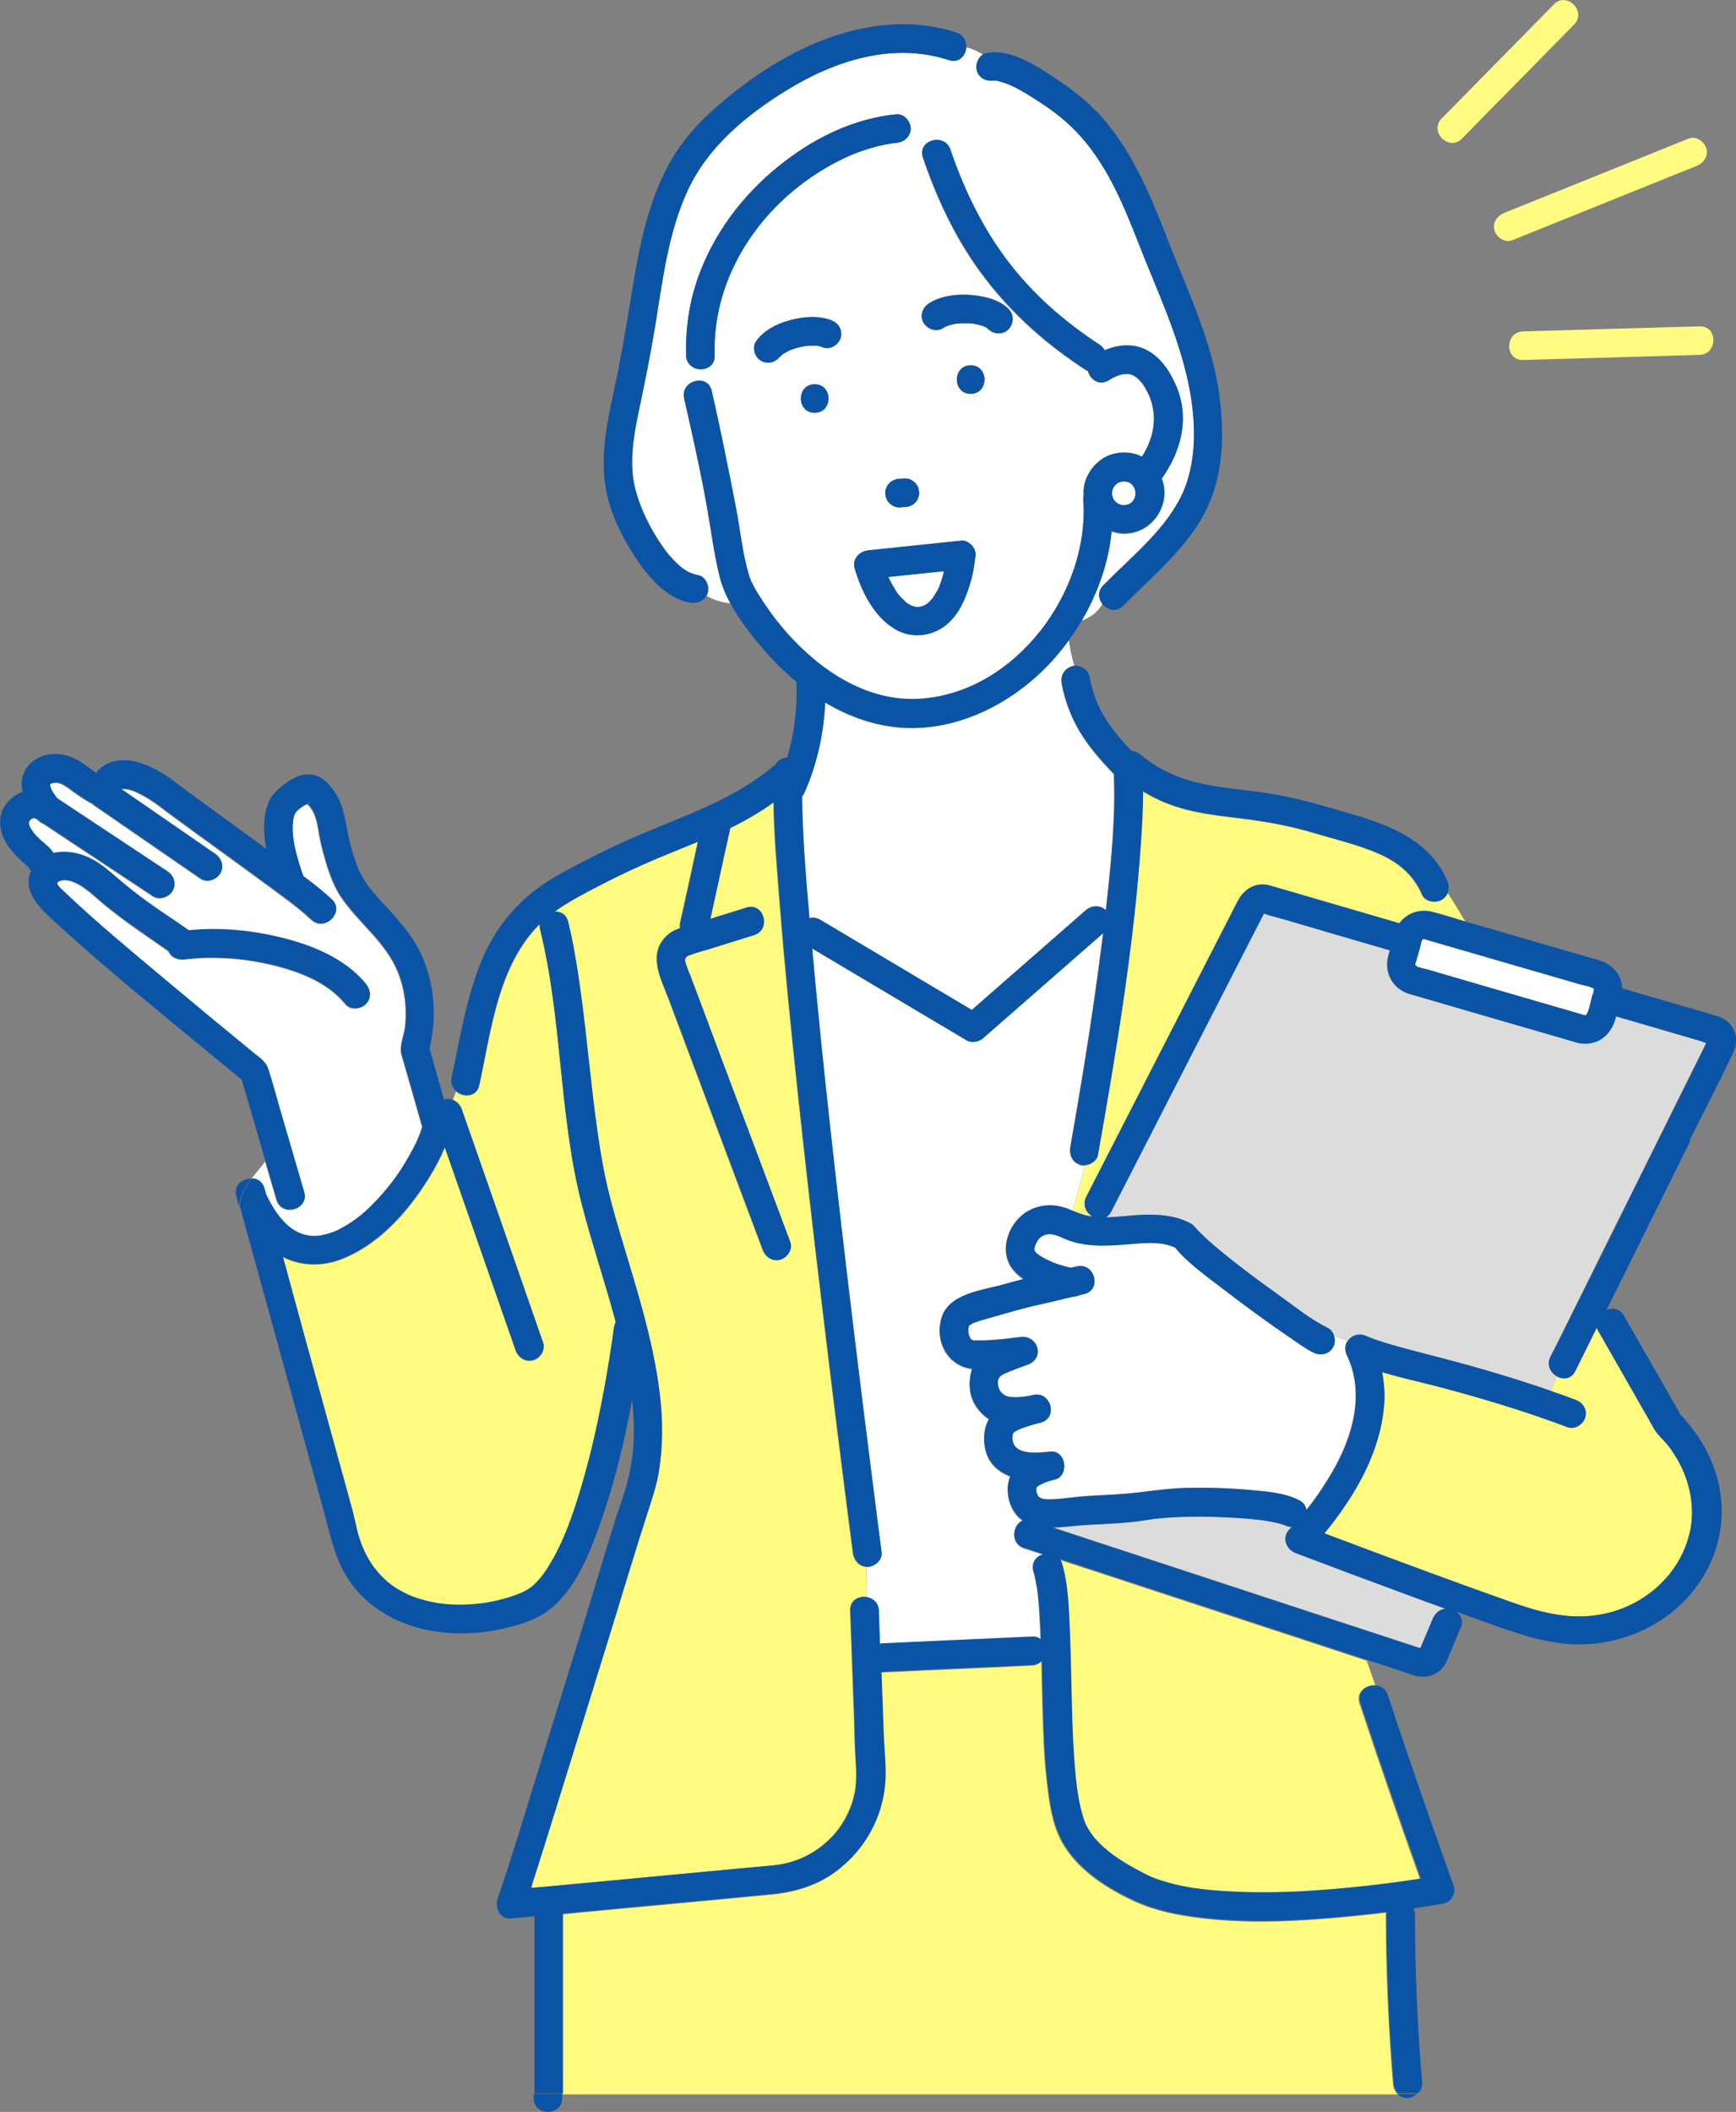
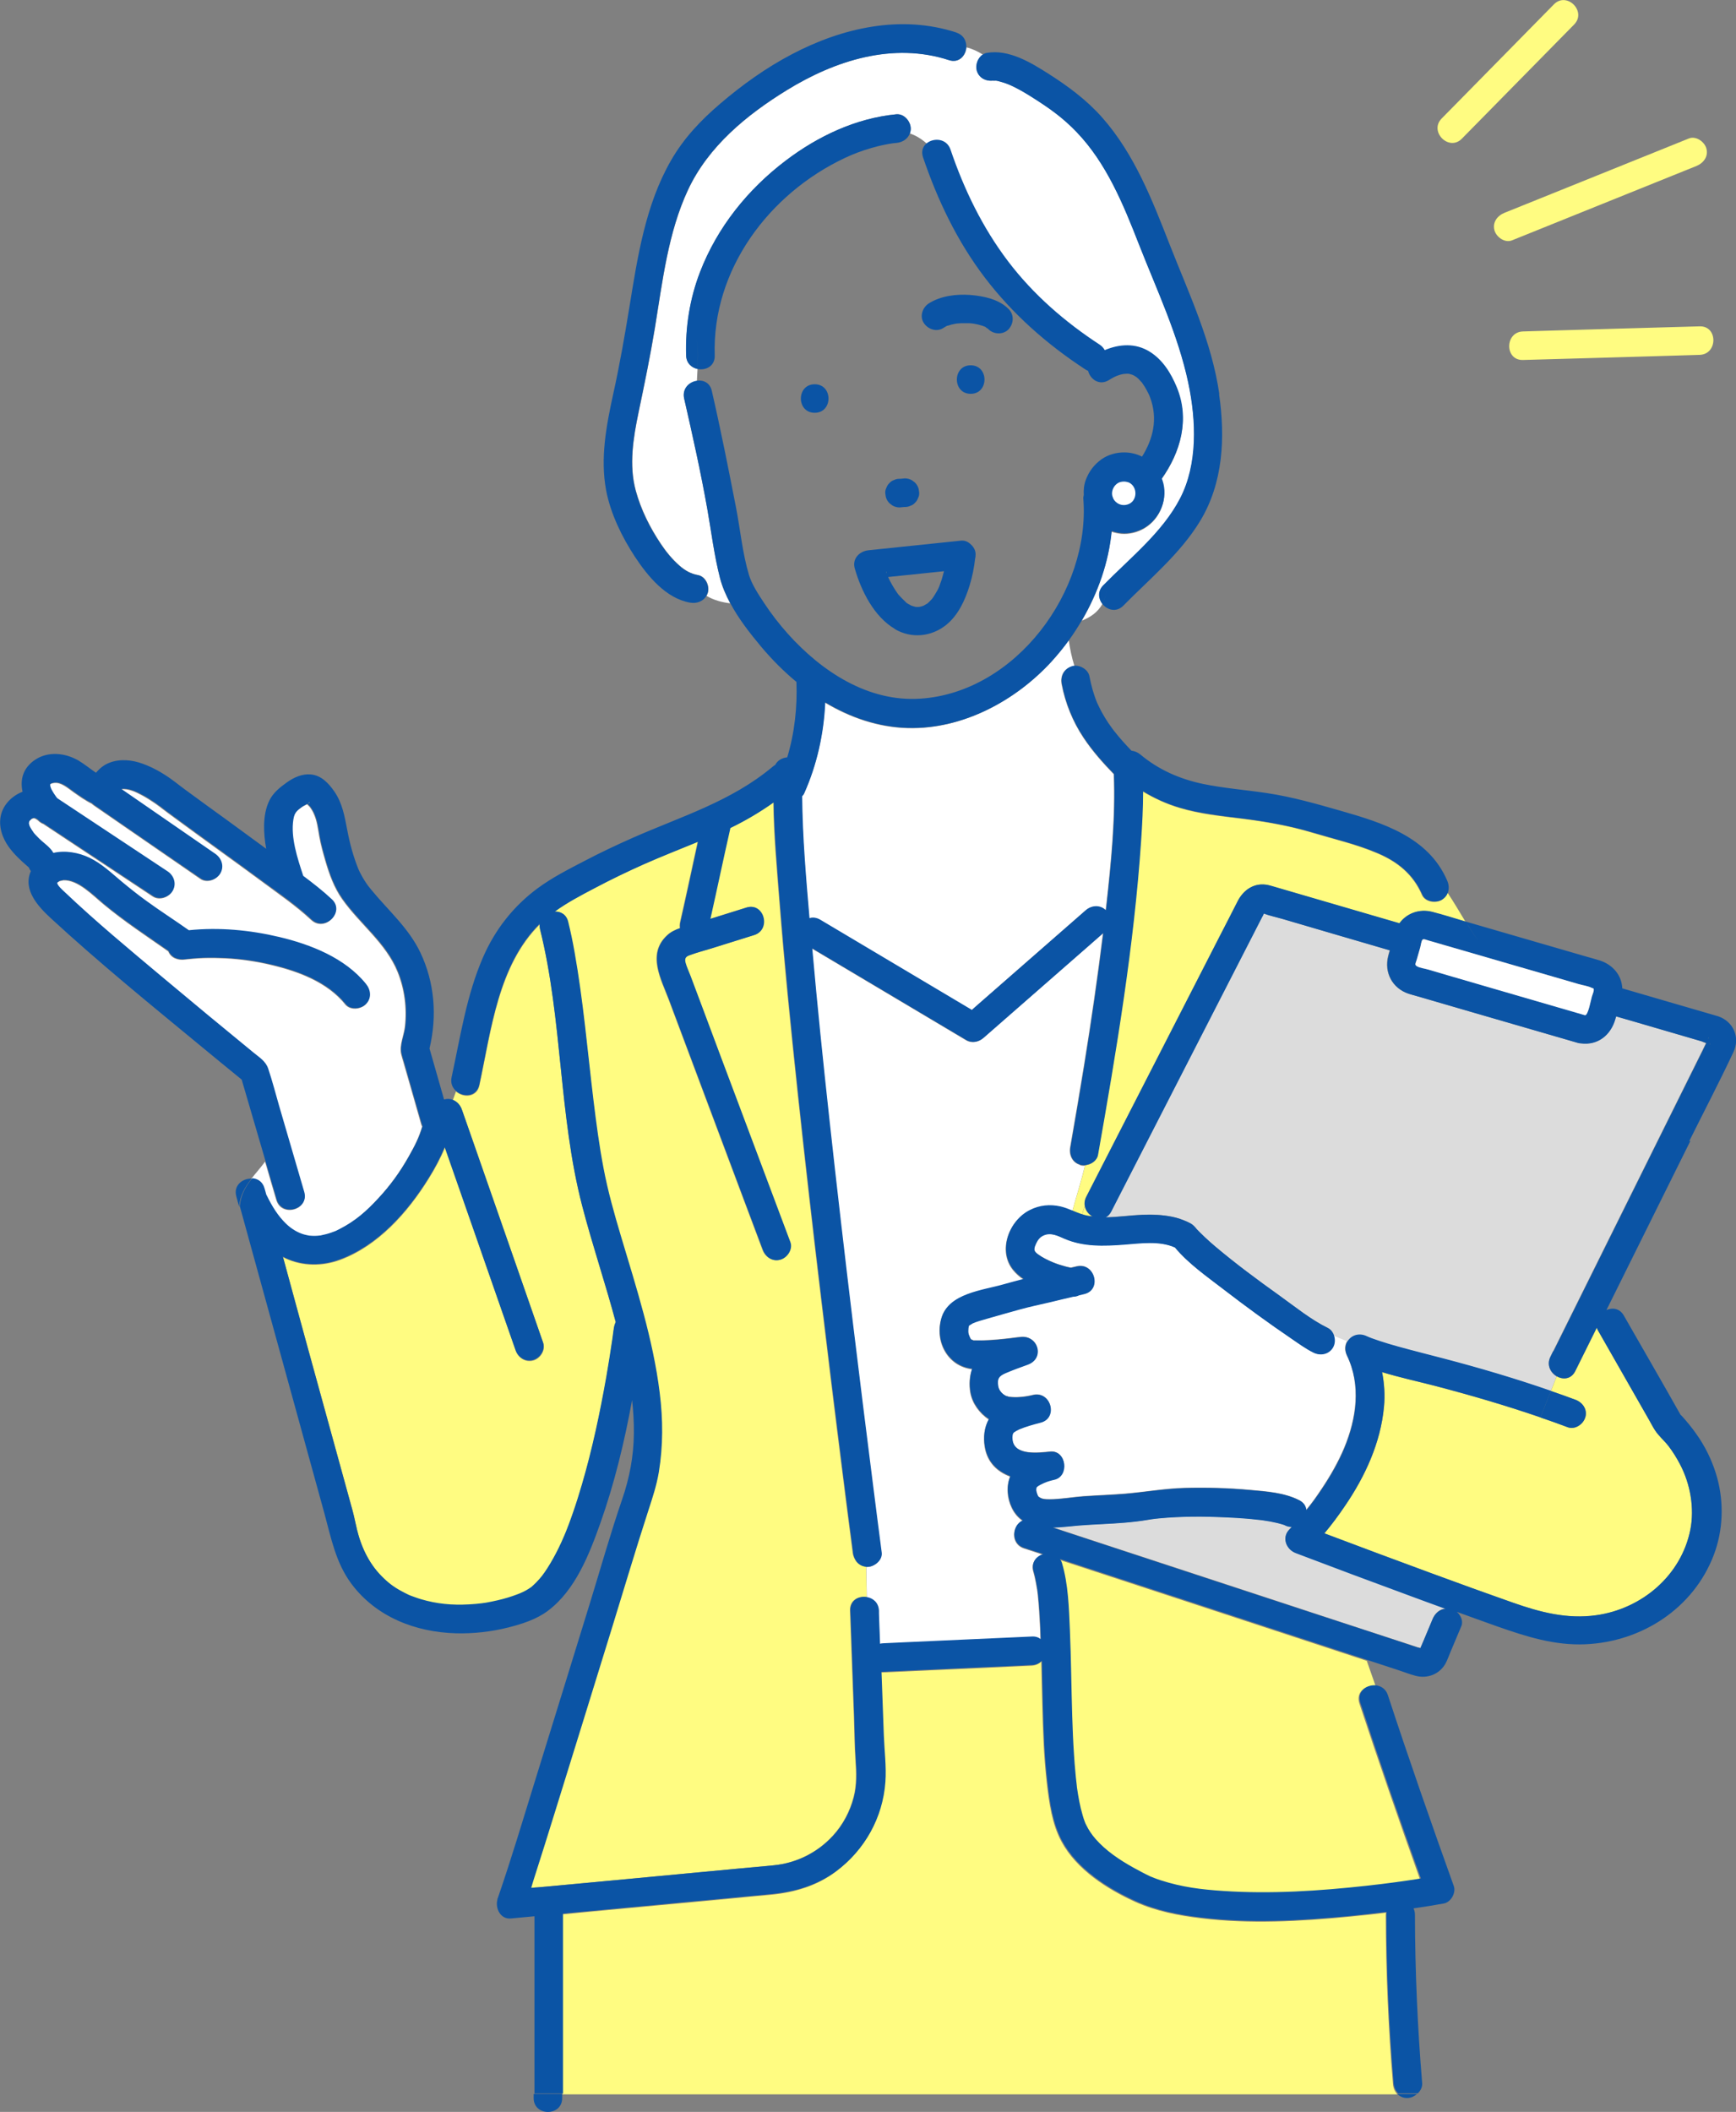
<svg xmlns="http://www.w3.org/2000/svg" id="_レイヤー_2" data-name="レイヤー 2" width="156.47" height="190.32" viewBox="0 0 156.47 190.32">
  <rect x="0" y="0" width="156.47" height="190.32" fill="#808080" stroke="none" />
  <defs>
    <style>
      .cls-1 {
        fill: #0b54a5;
      }

      .cls-1, .cls-2, .cls-3, .cls-4 {
        stroke-width: 0px;
      }

      .cls-2 {
        fill: #dcdcdc;
      }

      .cls-3 {
        fill: #fff;
      }

      .cls-4 {
        fill: #fffc81;
      }
    </style>
  </defs>
  <g id="design">
    <g>
      <g>
        <path class="cls-4" d="M131.76,12.5c2.95-3,5.91-6.01,8.86-9.01.42-.43.84-.85,1.26-1.28,1.16-1.18-.66-3-1.82-1.82-2.95,3-5.91,6.01-8.86,9.01-.42.43-.84.85-1.26,1.28-1.16,1.18.66,3,1.82,1.82Z" />
        <path class="cls-4" d="M135.6,19.18c-.64.26-1.1.86-.9,1.58.17.61.94,1.16,1.58.9,4.85-1.96,9.7-3.91,14.56-5.87.69-.28,1.37-.55,2.06-.83.64-.26,1.1-.86.9-1.58-.17-.61-.94-1.16-1.58-.9-4.85,1.96-9.7,3.91-14.56,5.87-.69.28-1.37.55-2.06.83Z" />
        <path class="cls-4" d="M139.25,29.81c-.66.02-1.32.04-1.98.06-1.65.05-1.66,2.62,0,2.57,4.65-.13,9.29-.26,13.94-.4.66-.02,1.32-.04,1.98-.06,1.65-.05,1.66-2.62,0-2.57-4.65.13-9.29.26-13.94.4Z" />
      </g>
      <g>
        <path class="cls-4" d="M85.33,29.39s-.07.03-.11.04c.03,0,.05-.02.08-.02,0,0,.02,0,.02-.01,0,0,0,0,0,0Z" />
        <path class="cls-4" d="M79.93,51.68c-.03-.15-.07-.19-.06-.15.02.04.04.08.05.13,0,0,0,.02.01.02Z" />
        <path class="cls-4" d="M85.38,29.37s.03,0,.05-.02c-.01,0-.06.01-.1.03.02,0,.03-.01.05-.02Z" />
        <path class="cls-4" d="M81,53.58c-.06-.08-.04-.05,0,0h0Z" />
-         <path class="cls-3" d="M80.69,53.14c.07.12.15.23.23.34.03.04.06.08.09.12.01.02.03.03.04.04.21.24.43.44.65.66,0,0,0,.01.01.02.04.02.08.05.11.07.11.07.23.12.34.19.07.02.13.05.2.06.05.01.1.02.15.04.03,0,.05.01.07.02.11,0,.29-.01.31-.01.05,0,.09-.02.14-.03.07-.02.15-.05.22-.07.1-.06.2-.11.3-.17.01,0,.02,0,.03-.01.03-.02.05-.05.07-.06.1-.1.2-.19.3-.3.01-.02.03-.04.06-.06.02-.03.04-.06.06-.08.08-.12.16-.24.24-.37.13-.23.31-.5.38-.75-.11.39.04-.11.08-.21.04-.12.09-.25.13-.37.08-.24.14-.48.2-.72,0,0,0-.01,0-.02-1.67.17-3.34.35-5.01.52.06.13.12.26.18.38.13.26.28.51.44.76Z" />
        <path class="cls-2" d="M116.81,139.95c-.88-.33-1.31-1.42-.57-2.15.07-.07.13-.14.2-.21-.2,0-.41-.04-.63-.15-.02,0-.02-.01-.03-.02-.05-.01-.1-.04-.15-.05-.17-.05-.34-.1-.51-.14-.43-.1-.87-.18-1.3-.24-.05,0-.24-.03-.25-.03-.1-.01-.19-.02-.29-.03-.3-.03-.6-.06-.9-.09-.59-.05-1.18-.09-1.77-.11-2.05-.09-4.12-.1-6.17.09-.13.01-.26.03-.39.04-.02,0-.15.02-.21.03-.15.02-.29.05-.44.07-.65.11-1.31.19-1.96.24-1.39.12-2.78.15-4.17.26-.74.06-1.56.17-2.36.19,1.07.35,2.15.71,3.22,1.06,7.01,2.3,14.02,4.6,21.03,6.91,2.55.84,5.1,1.68,7.66,2.51.31.1.62.2.93.31.04.01.17.04.28.07.09-.22.19-.43.28-.65.27-.65.55-1.31.82-1.96.22-.52.63-.91,1.18-.94-1.1-.4-2.2-.81-3.3-1.21-3.4-1.26-6.8-2.53-10.19-3.81Z" />
        <path class="cls-4" d="M87.38,119.36c.04-.06.02-.03,0,0h0Z" />
        <path class="cls-4" d="M27.8,72.38s.06.04.05.02c0,.02.13-.3-.05-.02Z" />
        <path class="cls-4" d="M46.86,143.65c-.14.06-.06.03,0,0h0Z" />
        <path class="cls-4" d="M95.44,140.55c.08.11.14.23.19.38.57,1.93.62,4.03.71,6.02.11,2.59.13,5.19.21,7.78.04,1.15.08,2.3.16,3.44.04.55.08,1.1.13,1.65.03.26.05.52.08.79.01.12.03.23.04.35,0,.05,0,.08.01.11,0,.02,0,.05.01.09.12.84.27,1.67.51,2.49.06.2.13.39.19.58,0,.03.04.1.06.15.02.05.04.09.07.14.23.45.51.88.84,1.26.95,1.09,2.15,1.88,3.4,2.58.51.29,1.03.57,1.56.81.02,0,.03.01.04.02,0,0,0,0,.02,0,.09.04.18.07.27.11.19.07.37.14.56.2,1.94.63,3.69.84,5.65.97,4.31.29,8.65,0,12.94-.47.88-.1,1.75-.2,2.62-.32.11-.01.37-.05.43-.06.16-.02.33-.05.49-.07.29-.04.58-.09.87-.13.16-.02.32-.05.48-.08-1.88-5.26-3.71-10.54-5.46-15.84-.34-1.04.62-1.69,1.47-1.55l-.8-2.28c-5.5-1.81-10.99-3.61-16.49-5.42-3.77-1.24-7.53-2.47-11.3-3.71Z" />
        <path class="cls-4" d="M76.85,139.92s0-.07-.01-.1c-.32-2.41-.63-4.83-.93-7.24-.65-5.1-1.27-10.2-1.88-15.3-.75-6.25-1.47-12.51-2.14-18.78-.62-5.81-1.21-11.62-1.66-17.44-.23-2.89-.49-5.83-.53-8.75-1.24.88-2.54,1.64-3.91,2.31,0,0,0,0,0,.01-.62,2.72-1.19,5.45-1.8,8.18,1.09-.34,2.18-.68,3.26-1.02,1.59-.5,2.26,1.99.68,2.48-1.28.4-2.56.8-3.84,1.2-.65.2-1.32.38-1.96.61-.35.13-.48.28-.38.67.1.41.31.82.46,1.22.37.98.73,1.96,1.1,2.93,1.08,2.87,2.16,5.74,3.23,8.62,1.55,4.14,3.11,8.28,4.66,12.42.25.65-.27,1.41-.9,1.58-.71.2-1.34-.25-1.58-.9-.63-1.68-1.26-3.35-1.89-5.03-2.18-5.82-4.37-11.64-6.55-17.47-.7-1.86-2-4.12-.18-5.82.34-.32.75-.51,1.17-.66-.03-.17-.02-.35.02-.53.55-2.41,1.06-4.83,1.59-7.25-1.63.67-3.26,1.3-4.87,2.02-1.5.67-2.98,1.39-4.43,2.15-1.22.64-2.5,1.31-3.61,2.12.52-.02,1.04.25,1.2.91.22.9.41,1.8.57,2.71.8,4.43,1.18,8.92,1.71,13.38.25,2.05.52,4.11.91,6.14.39,2.06.97,4.08,1.56,6.09,1.39,4.66,2.9,9.3,3.5,14.14.29,2.38.31,4.78-.08,7.15-.19,1.18-.56,2.28-.93,3.41-1.15,3.54-2.21,7.12-3.31,10.68-1.68,5.46-3.37,10.92-5.07,16.37-.64,2.06-1.28,4.11-1.94,6.17-.09.27-.17.55-.25.83.42-.03.84-.06,1.25-.1,1.86-.17,3.73-.35,5.59-.52,4-.38,8-.75,12-1.13,1.01-.09,2.02-.19,3.03-.28,2.06-.2,3.96-1.15,5.35-2.67.9-.98,1.54-2.18,1.87-3.47.29-1.13.25-2.21.17-3.36-.09-1.29-.1-2.6-.14-3.9-.12-3.19-.23-6.37-.35-9.56-.03-.95.79-1.35,1.51-1.21l-.05-2.77c-.72-.03-1.14-.61-1.23-1.28Z" />
        <path class="cls-3" d="M23.79,107.14c.02.08.04.16.07.24.03.11.06.22.09.33.01.02.03.04.04.07.47.96.99,1.82,1.74,2.55.49.47,1.06.81,1.63.97.15.04.31.07.46.1.05,0,.24.02.29.02.17,0,.34,0,.5-.01.07,0,.13-.01.19-.02,0,0,.01,0,.02,0,.34-.07.68-.15,1.01-.27.42-.15.33-.11.76-.33,1.4-.72,2.39-1.59,3.48-2.77,1.08-1.17,1.93-2.33,2.74-3.76.56-.99.95-1.75,1.23-2.73-.04-.07-.07-.15-.09-.24-.53-1.86-1.06-3.73-1.6-5.59-.07-.24-.15-.47-.2-.71-.18-.78.25-1.68.34-2.47.18-1.67-.03-3.36-.66-4.92-1.06-2.62-3.41-4.31-5-6.57-.72-1.02-1.15-2.21-1.5-3.4-.21-.74-.43-1.49-.56-2.25-.12-.68-.2-1.39-.49-2.03-.09-.21-.21-.42-.35-.6-.06-.09-.18-.18-.26-.27-.11.07-.31.15-.38.2-.61.41-.8.6-.9,1.22-.26,1.61.37,3.51.89,5.08.89.67,1.77,1.35,2.58,2.11,1.21,1.14-.61,2.95-1.82,1.82-1.36-1.27-2.93-2.34-4.42-3.45-2.63-1.94-5.29-3.83-7.92-5.77-.41-.3-.82-.6-1.22-.91-.03-.02-.04-.03-.06-.05,0,0-.01-.01-.03-.02-.06-.04-.12-.09-.18-.13-.13-.1-.26-.19-.4-.28-.32-.21-.64-.42-.98-.6-.57-.31-1.27-.65-1.91-.56.01,0,0,0-.03.01,2.82,1.95,5.65,3.89,8.46,5.84.57.4.84,1.12.46,1.76-.33.57-1.19.86-1.76.46-3.19-2.21-6.41-4.41-9.6-6.62-.06-.04-.12-.09-.18-.15-.58-.28-1.09-.65-1.62-1.02-.58-.41-1.15-.94-1.8-.85-.23.03-.34.1-.4.17.05-.03.04.16,0,.05.07.2.06.24.13.38.06.13.14.26.22.38.02.03.19.28.21.31.04.04.07.09.11.13,0,0,0,0,0,0,.28.18.55.37.83.55,3.03,2.01,6.07,4.02,9.1,6.03.58.39.83,1.13.46,1.76-.34.58-1.18.85-1.76.46-.45-.3-.89-.59-1.34-.89-1.87-1.24-3.75-2.48-5.62-3.72-.79-.52-1.58-1.05-2.37-1.57-.17-.11-.34-.23-.51-.34-.17-.06-.34-.17-.5-.33,0,0,0,0-.01-.01-.01,0-.03-.02-.04-.03-.05-.03-.11-.07-.16-.1,0,0-.02-.01-.03-.02-.05-.01-.1-.03-.12-.03,0,0,0,0,0,0,0,0-.03,0-.04,0-.03,0-.06.02-.09.03-.02,0-.03.02-.05.02-.02.02-.06.04-.08.05-.07.07-.17.16-.17.17,0,0-.01.02-.02.02,0,0,0,0,0,.01,0,.02-.02.13-.04.15,0,0,0,.01,0,.02.01.05.02.1.03.15.01.03.02.07.03.1.03.05.05.1.08.16.08.15.17.29.27.42,0,0,0,.01.01.02,0,0,0,0,0,0,.05.06.11.13.16.19.11.13.23.25.36.37.43.42.97.75,1.27,1.28,1.06-.25,2.27-.03,3.24.43,1.09.52,1.98,1.37,2.9,2.14.72.6,1.46,1.19,2.22,1.74,1.26.91,2.58,1.75,3.85,2.66,2.72-.27,5.49-.02,8.15.61,2.83.67,5.93,1.88,7.81,4.22.44.54.54,1.28,0,1.82-.45.45-1.38.54-1.82,0-1.6-1.99-4.19-2.97-6.68-3.56-1.37-.33-2.76-.53-4.17-.6-.64-.03-1.28-.04-1.92-.02-.32.01-.65.03-.97.06-.14.01-.28.03-.43.04-.06,0-.11.01-.17.02-.02,0-.05,0-.1.01-.64.09-1.27-.13-1.52-.74-1.97-1.38-3.97-2.69-5.82-4.23-1.02-.84-2.32-2.23-3.65-2.17.02,0-.2.04-.31.07-.03.02-.09.04-.1.05-.07.03-.17.15-.16.1,0,0,0,0,0,0-.07.24.49.71.67.88,2.82,2.68,5.83,5.17,8.81,7.67,2.72,2.28,5.46,4.54,8.2,6.79.53.44,1.1.77,1.33,1.45.37,1.1.65,2.23.98,3.34.76,2.59,1.51,5.18,2.27,7.77.47,1.6-2.02,2.27-2.48.68-.14-.46-.27-.93-.41-1.39-.2-.69-.4-1.37-.6-2.06-.4.54-.84,1.03-1.24,1.54.48.02.94.3,1.11.91Z" />
        <path class="cls-4" d="M97.78,108.73c-.11.24-.18.49-.24.73.15.05.3.09.46.12.16.03.32.05.47.07-.34-.19-.61-.52-.69-.91Z" />
        <path class="cls-3" d="M97.35,104.98c-.71-.2-1.02-.9-.9-1.58.43-2.46.85-4.93,1.25-7.39.64-3.96,1.22-7.93,1.71-11.91-.38.34-.77.67-1.15,1.01-3.21,2.81-6.43,5.62-9.64,8.43-.43.38-1.04.51-1.56.2-.6-.36-1.2-.72-1.8-1.07-4.03-2.4-8.06-4.8-12.09-7.19.46,5.13.98,10.25,1.54,15.36.68,6.21,1.4,12.41,2.15,18.61.59,4.85,1.19,9.71,1.81,14.56.25,1.97.5,3.95.76,5.92.09.69-.66,1.29-1.29,1.29-.02,0-.04,0-.06,0l.05,2.77c.55.1,1.04.51,1.06,1.21,0,.09,0,.17,0,.26l.1,2.73c.08-.02.17-.03.27-.04.57-.03,1.14-.05,1.7-.08,3.91-.18,7.81-.35,11.72-.53.34-.02.6.08.8.24-.01-.37-.03-.74-.04-1.11-.05-.99-.11-1.97-.21-2.95-.01-.13-.03-.26-.05-.39,0-.06-.02-.16-.03-.18-.03-.17-.05-.35-.09-.52-.06-.33-.14-.67-.23-.99-.23-.79.27-1.36.88-1.53l-1.72-.56c-1.27-.42-1.07-2.11-.12-2.48-.39-.27-.74-.65-.99-1.18-.41-.85-.51-1.93-.14-2.81-1.14-.43-2.05-1.25-2.29-2.66-.15-.88-.04-1.76.36-2.49-.84-.56-1.49-1.45-1.66-2.43-.12-.68-.08-1.43.15-2.1-2.2-.27-3.38-2.49-2.76-4.59.65-2.21,3.71-2.47,5.58-3.01.6-.18,1.21-.34,1.82-.49-.36-.24-.68-.52-.95-.86-1.39-1.73-.37-4.42,1.51-5.35.87-.43,1.8-.53,2.75-.32.38.09.74.23,1.1.38.36-1.34.8-2.69,1.14-4.11-.15.02-.31,0-.45-.03Z" />
        <path class="cls-3" d="M81.81,65.62c-2.68-.07-5.2-.95-7.46-2.3-.11,2.81-.74,5.65-1.89,8.19-.05.11-.12.19-.19.27.03,3.66.35,7.34.66,10.99.29-.09.63-.07.97.14.6.36,1.2.72,1.8,1.07,3.96,2.35,7.91,4.71,11.87,7.06.21-.18.42-.36.62-.55,3.21-2.81,6.43-5.62,9.64-8.43.52-.46,1.3-.52,1.82,0,.02-.16.04-.32.06-.48.43-3.91.83-7.88.67-11.81-.99-1.02-1.94-2.09-2.73-3.28-.97-1.46-1.64-3.11-1.97-4.84-.13-.71.19-1.35.9-1.58.08-.03.17-.04.26-.05-.23-.75-.4-1.52-.51-2.32-.49.67-1.01,1.31-1.56,1.92-3.26,3.56-8.04,6.13-12.96,6Z" />
        <path class="cls-3" d="M107.12,34.51c-.92-4.34-2.84-8.38-4.45-12.49-1.4-3.58-2.92-7.3-5.62-10.12-1.21-1.26-2.38-2.1-3.89-3.06-.72-.46-1.47-.91-2.26-1.24-.24-.1-.63-.23-.94-.3-.06-.01-.11-.02-.17-.03,0,0-.02,0-.03,0-.11,0-.41.03-.13-.02-.69.12-1.38-.18-1.58-.9-.14-.5.09-1.14.54-1.43-.48-.3-.97-.53-1.48-.65-.06.74-.66,1.44-1.57,1.14-5.04-1.64-10.25.03-14.61,2.71-3.62,2.23-7.08,5.07-8.91,8.99-1.8,3.85-2.3,8.27-2.98,12.42-.42,2.55-.94,5.07-1.47,7.6-.48,2.3-.89,4.77-.26,7.08.47,1.71,1.27,3.31,2.26,4.8.48.72,1.03,1.39,1.68,1.96.5.44,1.02.73,1.66.85.69.12,1.07.96.9,1.58-.03.11-.08.21-.13.3.67.39,1.39.58,2.13.67-.39-.74-.72-1.5-.92-2.29-.52-2.03-.78-4.15-1.14-6.21-.59-3.32-1.33-6.63-2.08-9.92-.2-.88.45-1.48,1.14-1.59.02-.37.04-.74.06-1.11-.53-.11-1-.51-1.02-1.21-.08-2.55.33-5.14,1.25-7.52,1.56-4.03,4.3-7.45,7.73-10.05,2.89-2.19,6.33-3.82,9.96-4.17.7-.07,1.29.64,1.29,1.29,0,.16-.03.3-.08.43.57.2,1.08.51,1.54.93.64-.48,1.77-.39,2.11.6,1.22,3.59,2.89,7.04,5.19,10.07,2.27,2.98,5.13,5.47,8.26,7.51.21.14.35.31.45.49,1.31-.55,2.77-.65,4.05.14,1.18.73,1.92,1.93,2.44,3.19,1.2,2.9.35,5.84-1.35,8.24.02.05.05.1.06.15.55,1.59-.17,3.43-1.61,4.28-.61.36-1.37.55-2.08.49-.31-.03-.6-.1-.88-.19-.27,2.81-1.24,5.55-2.67,8.01.8-.31,1.45-.78,1.85-1.5-.35-.46-.43-1.12.09-1.65,2.45-2.49,5.35-4.78,6.94-7.86,1.58-3.06,1.45-6.99.73-10.38Z" />
-         <path class="cls-3" d="M81.99,12.01c-.18.5-.66.81-1.21.86-.1,0-.2.02-.3.03-.05,0-.11.02-.14.02-.19.03-.37.06-.56.1-.43.09-.85.19-1.27.31-.87.25-1.65.55-2.37.89-6.83,3.21-11.99,10.06-11.74,17.81.03.96-.82,1.36-1.56,1.21-.02.37-.04.74-.06,1.11.57-.09,1.18.17,1.35.9.8,3.52,1.51,7.06,2.2,10.6.39,1.99.57,4.05,1.15,5.99.25.84.81,1.7,1.38,2.56.65.98,1.36,1.9,2.14,2.77,3.03,3.38,7.22,6.15,11.94,5.83,8.61-.58,15.32-9.73,14.68-18.01,0-.12,0-.23.04-.34-.03-.48.02-.95.19-1.39.29-.77.75-1.37,1.42-1.84.58-.41,1.35-.62,2.05-.61.54,0,1.1.14,1.59.38.99-1.58,1.46-3.4.73-5.33-.01-.03-.02-.06-.03-.08-.04-.1-.09-.19-.13-.29-.1-.21-.22-.42-.34-.62-.06-.1-.12-.19-.19-.28-.03-.04-.04-.06-.04-.07-.01-.01-.03-.03-.07-.07-.09-.1-.18-.19-.27-.29-.02-.02-.12-.1-.15-.13-.07-.05-.15-.1-.22-.14-.04-.02-.13-.06-.17-.08-.11-.04-.22-.07-.33-.09,0,0,0,0,0,0-.07,0-.14,0-.21,0,0,0-.21.02-.24.02-.13.02-.26.05-.38.09-.35.11-.65.28-.96.47-.86.52-1.67-.09-1.86-.84-.08-.03-.16-.07-.25-.13-3.47-2.26-6.56-4.99-9.07-8.29-2.48-3.25-4.25-6.96-5.56-10.83-.19-.57.01-1.02.37-1.29-.46-.42-.97-.72-1.54-.93ZM73.43,37.2c-1.66,0-1.66-2.57,0-2.57s1.66,2.57,0,2.57ZM75.78,30.42c-.14.64-.95,1.14-1.58.9-.14-.05-.32-.12-.49-.15-.01,0-.03,0-.07,0-.06,0-.11,0-.17-.01-.12,0-.23,0-.35,0-.12,0-.24,0-.35.02-.05,0-.1,0-.15.01-.23.04-.46.08-.68.14-.24.06-.47.14-.7.23-.03.01-.06.03-.07.03-.1.05-.19.09-.29.15-.1.05-.2.11-.29.17-.02.01-.04.03-.06.04-.06.05-.12.1-.17.16-.02.02-.04.05-.07.07,0,0,0,0-.02.01-.42.49-1.05.66-1.66.34-.58-.31-.85-1.21-.46-1.76.71-1.01,1.87-1.58,3.03-1.9,1.17-.32,2.55-.45,3.71-.02.68.25,1.07.85.9,1.58ZM79.9,43.95c.05-.16.14-.3.27-.41.12-.13.25-.21.41-.27.15-.08.32-.12.5-.11.02,0,.04,0,.06,0,.14-.01.28-.03.42-.04.23,0,.45.06.65.18.09.07.17.13.26.2.16.16.27.35.33.57.02.11.03.23.05.34,0,.18-.03.34-.11.5-.05.16-.14.3-.27.41-.12.13-.25.21-.41.27-.15.08-.32.12-.5.11-.02,0-.04,0-.06,0-.14.01-.28.03-.42.04-.23,0-.45-.06-.65-.18-.09-.07-.17-.13-.26-.2-.16-.16-.27-.35-.33-.57-.02-.11-.03-.23-.05-.34,0-.18.03-.34.11-.5ZM87.89,50.34c-.09.81-.25,1.62-.49,2.4-.4,1.31-1.02,2.69-2.11,3.57-1.33,1.08-3.14,1.26-4.64.38-1.88-1.1-3.04-3.43-3.62-5.46-.25-.87.43-1.54,1.24-1.63.35-.04.7-.07,1.05-.11,2.44-.25,4.87-.51,7.31-.76.34-.04.64.11.87.35.27.24.45.59.42.94,0,.12-.01.22-.04.33ZM87.49,35.5c-1.66,0-1.66-2.57,0-2.57s1.66,2.57,0,2.57ZM83.72,27.34c1.07-.68,2.48-.85,3.72-.76,1.21.09,2.59.37,3.47,1.27.51.51.47,1.31,0,1.82-.47.51-1.35.48-1.82,0-.02-.02-.03-.03-.05-.05-.06-.04-.12-.08-.18-.11-.03-.02-.07-.03-.1-.05-.08-.03-.16-.06-.24-.09-.23-.07-.46-.13-.7-.17-.04,0-.09-.01-.13-.02-.11-.01-.22-.02-.32-.03-.26-.02-.52-.02-.79,0-.13,0-.26.02-.39.03-.04,0-.07.01-.11.02-.22.04-.44.1-.66.17.01,0-.01.01-.13.05-.09.05-.19.1-.28.16-.61.39-1.4.11-1.76-.46-.39-.6-.11-1.4.46-1.76Z" />
        <path class="cls-4" d="M129.92,81.11c-.55.32-1.48.18-1.76-.46-.81-1.86-2.22-3-4.07-3.77-1.86-.79-3.86-1.25-5.8-1.83-2.09-.63-4.23-1-6.39-1.27-1.87-.23-3.78-.42-5.59-.97-1.18-.35-2.28-.86-3.32-1.48,0,1.5-.07,2.99-.18,4.48-.65,9.49-2.23,18.93-3.88,28.28-.09.53-.61.87-1.13.93-.33,1.42-.78,2.78-1.14,4.11.29.12.57.24.87.33.06-.24.13-.49.24-.73-.05-.26-.03-.55.12-.85.09-.18.19-.37.28-.55,1.74-3.39,3.47-6.78,5.21-10.17,2.18-4.26,4.36-8.52,6.54-12.77.54-1.05,1.08-2.09,1.61-3.14.53-1.06,1.54-1.75,2.77-1.47.17.04.34.09.51.14,2.92.85,5.85,1.71,8.77,2.56.85.25,1.69.49,2.54.74.66-.91,1.79-1.32,2.95-1.03,1.01.26,2.02.58,3.02.88-.53-.87-1.05-1.77-1.64-2.65-.08.28-.26.53-.56.71Z" />
        <path class="cls-4" d="M41.64,100.03c.31.88.61,1.75.92,2.63,1.31,3.76,2.62,7.51,3.93,11.27.82,2.37,1.65,4.74,2.47,7.1.23.66-.26,1.41-.9,1.58-.7.19-1.36-.24-1.58-.9-.31-.88-.61-1.75-.92-2.63-1.31-3.76-2.62-7.51-3.93-11.27-.51-1.46-1.02-2.92-1.53-4.38-.4.98-.92,1.93-1.47,2.81-1.88,3.03-4.56,6.05-7.99,7.31-1.59.58-3.32.58-4.87-.12-.09-.04-.18-.09-.26-.14.71,2.62,1.42,5.24,2.14,7.85,1.38,5.01,2.76,10.03,4.14,15.04.16.57.26,1.14.4,1.72.42,1.73,1.19,3.23,2.42,4.39.56.54,1.08.89,1.88,1.31.49.25.45.23.94.4.35.12.7.23,1.06.32,1.41.35,2.77.43,4.41.28.19-.02.37-.04.56-.06.05,0,.3-.04.35-.05.35-.06.69-.13,1.03-.21.63-.15,1.25-.33,1.85-.56.07-.03.13-.05.2-.08,0,0,0,0,0,0,.13-.06.26-.12.39-.18.21-.11.41-.24.61-.37h0c.06-.06.13-.11.19-.17.09-.08.17-.16.25-.24.21-.21.4-.43.58-.66,0,0,0,0,0,0,0-.01.02-.03.03-.05.05-.07.1-.14.15-.2.09-.13.17-.26.26-.39.19-.29.36-.59.53-.89.36-.65.67-1.31.97-1.99.03-.06.08-.18.08-.19.04-.1.08-.2.12-.29.07-.18.14-.36.21-.54.14-.37.27-.74.4-1.11.29-.83.55-1.68.8-2.52.93-3.2,1.63-6.48,2.21-9.76.19-1.1.37-2.21.53-3.32.03-.19.06-.39.08-.58,0-.06.02-.11.02-.17.01-.09.02-.18.04-.27.02-.2.08-.39.17-.56-.94-3.52-2.12-6.97-3.03-10.5-2.12-8.15-1.77-16.74-3.79-24.9-.04-.18-.05-.34-.03-.49-3.75,3.72-4.37,9.49-5.45,14.52-.24,1.1-1.46,1.13-2.11.54-.1.27-.2.55-.3.82.39.14.7.46.84.87Z" />
        <path class="cls-4" d="M124.9,172.62c0-.09.01-.17.02-.25-1.1.13-2.2.26-3.3.36-4.44.43-8.97.68-13.41.14-2.02-.25-4.01-.63-5.88-1.47-2.54-1.15-5.29-2.91-6.65-5.42-.87-1.6-1.12-3.5-1.33-5.29-.27-2.33-.35-4.68-.41-7.02-.04-1.31-.06-2.63-.09-3.94-.21.21-.49.36-.86.38-.57.03-1.14.05-1.7.08-3.91.18-7.81.35-11.72.53-.06,0-.12,0-.18,0,.07,1.91.14,3.82.21,5.73.05,1.37.24,2.85.14,4.21-.23,3.21-1.85,6.11-4.43,8.03-1.71,1.27-3.71,1.86-5.8,2.06-1.19.11-2.39.22-3.58.34-4.18.39-8.35.78-12.53,1.17-.91.09-1.82.17-2.72.26v16.22h75.28c-.24-.24-.38-.57-.41-.93-.42-5.04-.64-10.11-.65-15.17Z" />
        <path class="cls-3" d="M120.12,121.41c-.37.63-1.14.77-1.76.46-.69-.34-1.33-.81-1.96-1.24-2.09-1.42-4.13-2.91-6.13-4.45-1.49-1.15-3.16-2.31-4.39-3.78-1.4-.63-3.1-.37-4.58-.26-1.82.14-3.67.21-5.38-.53-.6-.26-1.23-.59-1.88-.3-.36.16-.53.41-.69.75-.06.14-.12.27-.14.42,0,.02.02.16,0,.16.06.16.17.26.37.41.39.29.87.52,1.32.7.36.15.74.27,1.12.37.14.04.29.07.43.1.02,0,.04,0,.06.01.17-.04.35-.08.52-.12,1.61-.39,2.3,2.1.68,2.48-.16.04-.33.08-.49.12-.16.08-.33.13-.51.12-.7.17-1.4.34-2.1.5-.91.22-1.83.4-2.72.65-.98.27-1.96.55-2.94.83-.43.12-.96.27-1.32.43-.01,0-.2.13-.31.19-.01.04-.03.09-.04.13,0,.01-.02.09-.02.12-.01.14-.01.29,0,.43.01.12.16.46.19.5.22.27,0,0,.22.15.01,0,.04.02.07.02,0,0,.01,0,.02,0,.31,0,.61.02.92,0,.78-.03,1.56-.1,2.33-.19.16-.02.32-.04.47-.06.1-.01.27-.04.26-.03.06,0,.12-.02.18-.02,1.62-.24,2.27,1.92.68,2.48-.65.23-1.3.47-1.94.74-.64.27-.83.51-.71,1.21.05.29.23.55.46.72.08.06.18.12.28.17-.02-.02.24.05.2.06.75.1,1.55,0,2.2-.16,1.61-.39,2.29,2.07.68,2.48-.65.17-1.32.35-1.94.61-.08.03-.47.22-.53.34-.11.19-.08.55-.04.73.28,1.3,2.31,1.05,3.39.94,1.46-.14,1.74,2.23.34,2.53-.31.07-.63.16-.92.29-.19.08-.5.22-.65.38-.03.03-.04.11-.05.24,0,.1.13.55.21.61.29.24.59.24,1.01.25,1.01,0,2.03-.19,3.04-.27,1.26-.09,2.52-.13,3.78-.23,1.8-.15,3.55-.47,5.36-.52,1.96-.05,3.93,0,5.89.18,1.46.13,3.09.24,4.42.92.42.21.61.54.64.89.51-.61.87-1.11,1.42-1.94.77-1.15,1.49-2.42,2.01-3.66,1.1-2.65,1.54-5.65.24-8.33-.23-.49-.18-.96.05-1.31l-1.24-.51c.1.35.08.75-.1,1.05Z" />
        <path class="cls-2" d="M153.43,93.86c-.49-.14-.98-.29-1.47-.43-1.59-.46-3.17-.93-4.76-1.39-.52-.15-1.04-.3-1.56-.45-.03.08-.05.16-.07.24-.43,1.46-1.6,2.38-3.1,2.19-.1,0-.2-.02-.3-.05-3.25-.94-6.5-1.89-9.75-2.83-1.53-.45-3.07-.89-4.6-1.34-.29-.08-.59-.16-.87-.25-1.47-.49-2.22-1.91-1.84-3.4.04-.17.09-.34.14-.51-1.73-.51-3.47-1.01-5.2-1.52-1.5-.44-3-.88-4.5-1.32-.54-.16-1.13-.28-1.67-.48,0,.02-.02.05-.03.09-.03.09-.09.18-.14.27-.22.43-.44.86-.66,1.29-.82,1.6-1.64,3.2-2.46,4.8-2.25,4.38-4.49,8.77-6.74,13.15-1.24,2.42-2.48,4.84-3.72,7.26-.13.25-.3.41-.49.52,1.11-.02,2.24-.19,3.32-.23.89-.04,1.79,0,2.67.18.47.09.91.25,1.34.44.21.09.42.19.59.36.45.45.18.21.07.09.02.02.04.05.06.07.57.59,1.16,1.15,1.79,1.69,1.91,1.61,3.79,3,5.86,4.48,1.38.99,2.79,2.14,4.32,2.89.29.14.48.41.56.71l1.24.51c.33-.51,1.01-.77,1.71-.45.04.02.19.08.23.1.08.03.15.06.23.09.23.09.46.17.69.24.53.18,1.07.33,1.62.49,1.4.39,2.81.74,4.22,1.11,3.25.85,6.46,1.79,9.62,2.9l.52-1.33c-.55-.33-.92-1.02-.56-1.76.08-.16.16-.33.24-.49,1.58-3.18,3.15-6.36,4.73-9.53,2.17-4.37,4.34-8.75,6.51-13.12.73-1.48,1.46-2.95,2.2-4.43.11-.23.23-.47.34-.7-.13-.05-.25-.1-.34-.13Z" />
        <path class="cls-4" d="M141.99,126.14c.65.25,1.1.86.9,1.58-.17.63-.93,1.14-1.58.9-.82-.31-1.64-.6-2.46-.88l-.19.49.19-.49c-3.14-1.08-6.32-2.01-9.54-2.85-1.56-.41-3.17-.76-4.74-1.23.2,1.02.27,2.07.17,3.13-.29,3.23-1.69,6.26-3.51,8.92-.58.85-1.2,1.68-1.86,2.48,3.19,1.21,6.39,2.4,9.6,3.58,2.46.9,4.92,1.8,7.4,2.67,2.45.86,4.88,1.5,7.5,1.13,4.13-.58,7.67-3.6,8.49-7.73.37-1.88.02-4.08-.95-5.9-.3-.56-.63-1.1-1.01-1.6-.37-.49-.87-.9-1.21-1.41-.21-.32-.38-.66-.57-.99-1.53-2.67-3.05-5.34-4.58-8.02-.05-.09-.09-.18-.12-.26-.65,1.3-1.29,2.61-1.94,3.91-.37.74-1.11.79-1.67.46l-.52,1.33c.74.26,1.47.51,2.21.79Z" />
        <path class="cls-4" d="M154.03,93.47s-.06.09-.08.15c.02-.04.04-.13.08-.15Z" />
        <path class="cls-4" d="M154.06,94.06s.08.04.13.02c-.01,0-.03-.01-.04-.01-.02,0-.06,0-.08,0Z" />
        <path class="cls-1" d="M126.83,189.07c.32,0,.64-.14.88-.36h-1.76c.22.22.52.36.87.36Z" />
        <path class="cls-1" d="M48.1,189.08c0,1.66,2.57,1.66,2.57,0v-.37h-2.57v.37Z" />
        <path class="cls-1" d="M21.3,107.82c.08.31.17.62.25.92.08-1.02.55-1.79,1.12-2.52-.79-.04-1.65.6-1.37,1.59Z" />
        <path class="cls-1" d="M152.25,102.85c1.33-2.68,2.72-5.33,3.99-8.04.62-1.32,0-2.75-1.37-3.22-.19-.06-.38-.11-.58-.17-1.15-.33-2.29-.67-3.44-1-1.54-.45-3.09-.9-4.63-1.35-.05-1.22-.9-2.16-2.05-2.52-.39-.12-.78-.23-1.18-.34-3.57-1.04-7.14-2.07-10.71-3.11-.06-.02-.11-.03-.17-.05.38.62.76,1.22,1.18,1.79-.42-.56-.81-1.17-1.18-1.79-1-.3-2.01-.62-3.02-.88-1.16-.29-2.29.12-2.95,1.03-.85-.25-1.69-.49-2.54-.74-2.92-.85-5.85-1.71-8.77-2.56-.17-.05-.34-.1-.51-.14-1.23-.27-2.24.41-2.77,1.47-.53,1.05-1.07,2.09-1.61,3.14-2.18,4.26-4.36,8.52-6.54,12.77-1.74,3.39-3.47,6.78-5.21,10.17-.09.18-.19.37-.28.55-.15.3-.18.59-.12.85.11-.24.26-.48.5-.71-.24.24-.39.48-.5.71.08.39.35.72.69.91-.16-.02-.32-.04-.47-.07-.16-.03-.31-.07-.46-.12-.14.55-.25,1.1-.8,1.65.55-.55.66-1.1.8-1.65-.3-.09-.58-.21-.87-.33-.18.66-.34,1.32-.44,1.98.11-.66.27-1.31.44-1.98-.36-.15-.72-.29-1.1-.38-.95-.21-1.88-.12-2.75.32-1.87.93-2.89,3.61-1.51,5.35.27.33.59.61.95.86-.61.16-1.22.32-1.82.49-1.87.54-4.93.8-5.58,3.01-.62,2.1.56,4.32,2.76,4.59-.23.67-.27,1.42-.15,2.1.17.98.82,1.87,1.66,2.43-.41.73-.52,1.61-.36,2.49.24,1.41,1.15,2.23,2.29,2.66-.37.88-.27,1.96.14,2.81.26.53.6.91.99,1.18-.95.37-1.15,2.06.12,2.48l1.72.56c-.62.17-1.12.74-.88,1.53.1.33.17.66.23.99.03.17.06.35.09.52,0,.02.02.12.03.18.02.13.03.26.05.39.11.98.17,1.97.21,2.95.02.37.03.74.04,1.11-.2-.16-.46-.26-.8-.24-3.91.18-7.81.35-11.72.53-.57.03-1.14.05-1.7.08-.1,0-.18.02-.27.04l-.1-2.73c0-.09,0-.17,0-.26-.03-.71-.52-1.11-1.06-1.21l.1,5.54-.1-5.54c-.72-.13-1.55.27-1.51,1.21.12,3.19.23,6.37.35,9.56.05,1.3.05,2.6.14,3.9.08,1.15.12,2.23-.17,3.36-.34,1.28-.97,2.49-1.87,3.47-1.4,1.52-3.29,2.47-5.35,2.67-1.01.1-2.02.19-3.03.28-4,.38-8,.75-12,1.13-1.86.17-3.73.35-5.59.52-.41.04-.83.07-1.25.1.08-.28.16-.56.25-.83.66-2.05,1.3-4.11,1.94-6.17,1.7-5.45,3.38-10.91,5.07-16.37,1.1-3.56,2.16-7.14,3.31-10.68.37-1.13.73-2.23.93-3.41.39-2.37.38-4.77.08-7.15-.6-4.84-2.11-9.48-3.5-14.14-.6-2.01-1.17-4.03-1.56-6.09-.39-2.03-.66-4.09-.91-6.14-.54-4.46-.92-8.96-1.71-13.38-.16-.91-.35-1.82-.57-2.71-.16-.66-.68-.93-1.2-.91,1.11-.81,2.39-1.48,3.61-2.12,1.45-.77,2.93-1.48,4.43-2.15,1.61-.71,3.24-1.35,4.87-2.02-.53,2.42-1.04,4.84-1.59,7.25-.04.18-.04.36-.02.53-.42.15-.83.33-1.17.66-1.82,1.7-.51,3.96.18,5.82,2.18,5.82,4.37,11.64,6.55,17.47.63,1.68,1.26,3.35,1.89,5.03.24.65.87,1.1,1.58.9.62-.17,1.14-.93.9-1.58-1.55-4.14-3.11-8.28-4.66-12.42-1.08-2.87-2.16-5.74-3.23-8.62-.37-.98-.73-1.96-1.1-2.93-.15-.4-.35-.81-.46-1.22-.1-.39.03-.55.38-.67.64-.24,1.31-.41,1.96-.61,1.28-.4,2.56-.8,3.84-1.2,1.58-.49.9-2.98-.68-2.48-1.09.34-2.18.68-3.26,1.02.61-2.72,1.18-5.46,1.8-8.18,0,0,0,0,0-.01,1.37-.66,2.67-1.43,3.91-2.31.04,2.92.31,5.85.53,8.75.46,5.82,1.04,11.63,1.66,17.44.67,6.26,1.39,12.52,2.14,18.78.61,5.1,1.24,10.2,1.88,15.3.31,2.41.61,4.83.93,7.24,0,.03,0,.07.01.1.09.67.51,1.25,1.23,1.28l-.06-3.16.06,3.16s.04,0,.06,0c.63,0,1.38-.59,1.29-1.29-.26-1.97-.51-3.95-.76-5.92-.62-4.85-1.22-9.7-1.81-14.56-.75-6.2-1.47-12.4-2.15-18.61-.56-5.12-1.09-10.24-1.54-15.36,4.03,2.4,8.06,4.8,12.09,7.19.6.36,1.2.72,1.8,1.07.52.31,1.13.18,1.56-.2,3.21-2.81,6.43-5.62,9.64-8.43.38-.34.77-.67,1.15-1.01-.49,3.98-1.07,7.95-1.71,11.91-.4,2.47-.82,4.93-1.25,7.39-.12.68.18,1.39.9,1.58.14.04.3.05.45.03.28-1.18.48-2.41.48-3.7,0,1.29-.2,2.51-.48,3.7.52-.05,1.04-.4,1.13-.93,1.65-9.35,3.24-18.8,3.88-28.28.1-1.49.18-2.99.18-4.48,1.03.63,2.13,1.13,3.32,1.48,1.82.54,3.72.73,5.59.97,2.17.27,4.3.65,6.39,1.27,1.93.58,3.93,1.04,5.8,1.83,1.85.78,3.26,1.91,4.07,3.77.28.64,1.21.78,1.76.46.3-.18.48-.43.56-.71-.53-.78-1.1-1.55-1.81-2.25.7.7,1.28,1.47,1.81,2.25.1-.33.06-.71-.1-1.05-1.7-3.91-5.83-5.18-9.6-6.26-2.2-.63-4.37-1.25-6.64-1.59-1.92-.29-3.83-.43-5.73-.82-2.1-.44-4.01-1.27-5.66-2.65-.24-.2-.52-.32-.81-.35-.26-.27-.52-.55-.77-.83-.25-.28-.5-.57-.73-.87-.02-.02-.03-.03-.04-.05,0,0,0,0-.02-.02-.06-.08-.12-.16-.18-.24-.12-.16-.23-.32-.34-.48-.21-.31-.4-.63-.58-.95-.09-.17-.19-.35-.27-.53-.04-.09-.08-.18-.13-.27-.01-.03-.02-.05-.03-.06-.32-.77-.54-1.58-.7-2.41-.11-.57-.75-.98-1.32-.95.45,1.46,1.12,2.83,1.95,4.21-.83-1.38-1.5-2.76-1.95-4.21-.09,0-.18.02-.26.05-.71.23-1.03.87-.9,1.58.32,1.72.99,3.38,1.97,4.84.79,1.19,1.74,2.25,2.73,3.28.16,3.94-.24,7.91-.67,11.81-.02.16-.04.32-.06.48-.52-.52-1.3-.46-1.82,0-3.21,2.81-6.43,5.62-9.64,8.43-.21.18-.42.36-.62.55-3.96-2.35-7.91-4.71-11.87-7.06-.6-.36-1.2-.72-1.8-1.07-.34-.2-.68-.23-.97-.14-.31-3.65-.63-7.32-.66-10.99.08-.08.15-.17.19-.27,1.14-2.55,1.77-5.38,1.89-8.19,2.26,1.35,4.78,2.23,7.46,2.3,4.92.14,9.7-2.43,12.96-6,.55-.61,1.08-1.25,1.56-1.92-.07-.55-.12-1.12-.12-1.71,0,.59.05,1.15.12,1.71.42-.58.81-1.19,1.17-1.81-.09.03-.17.07-.26.1.09-.03.17-.07.26-.1,1.43-2.45,2.4-5.19,2.67-8.01.28.09.57.16.88.19.71.07,1.47-.13,2.08-.49,1.44-.85,2.16-2.69,1.61-4.28-.02-.05-.04-.1-.06-.15,1.7-2.4,2.55-5.34,1.35-8.24-.52-1.25-1.26-2.46-2.44-3.19-1.28-.8-2.74-.69-4.05-.14-.1-.18-.24-.35-.45-.49-3.13-2.04-5.99-4.52-8.26-7.51-2.3-3.03-3.97-6.47-5.19-10.07-.34-1-1.47-1.08-2.11-.6.52.48.98,1.1,1.36,1.86-.38-.76-.83-1.38-1.36-1.86-.36.27-.56.72-.37,1.29,1.31,3.86,3.08,7.57,5.56,10.83,2.51,3.3,5.6,6.02,9.07,8.29.08.05.17.1.25.13.19.75,1,1.36,1.86.84.31-.19.61-.37.96-.47.12-.04.25-.07.38-.09.03,0,.24-.02.24-.02.07,0,.14,0,.21,0,0,0,0,0,0,0,.11.02.22.06.33.09.04.02.13.06.17.08.08.05.15.09.22.14.04.03.13.11.15.13.09.1.18.19.27.29.04.04.06.06.07.07,0,0,.01.02.04.07.06.09.13.19.19.28.12.2.24.41.34.62.05.09.09.19.13.29,0,.02.02.05.03.08.72,1.93.26,3.75-.73,5.33-.49-.25-1.05-.38-1.59-.38-.7-.01-1.47.2-2.05.61-.67.48-1.13,1.08-1.42,1.84-.17.44-.22.92-.19,1.39-.03.11-.05.22-.04.34.64,8.29-6.07,17.44-14.68,18.01-4.72.32-8.9-2.45-11.94-5.83-.78-.87-1.5-1.8-2.14-2.77-.57-.86-1.13-1.72-1.38-2.56-.58-1.94-.77-4-1.15-5.99-.69-3.54-1.39-7.08-2.2-10.6-.17-.73-.77-.99-1.35-.9-.05,1.2-.02,2.41.46,3.61-.48-1.2-.51-2.41-.46-3.61-.69.1-1.34.7-1.14,1.59.75,3.29,1.49,6.6,2.08,9.92.37,2.06.62,4.18,1.14,6.21.2.8.53,1.56.92,2.29.68.08,1.39.08,2.09.08-.7,0-1.41,0-2.09-.08.76,1.44,1.8,2.76,2.81,3.97.95,1.13,2.01,2.2,3.17,3.16.09,2.27-.17,4.63-.83,6.8-.44.04-.87.26-1.08.68-.08.05-.17.1-.24.17-3.74,3.13-8.18,4.45-12.6,6.4-1.47.65-2.93,1.34-4.36,2.09-1.44.75-2.92,1.5-4.23,2.47-2.17,1.61-3.82,3.71-4.9,6.19-1.5,3.44-2.05,7.19-2.84,10.83-.11.52.07.94.38,1.22.34-.9.69-1.79,1.05-2.69-.36.9-.72,1.79-1.05,2.69.65.6,1.87.56,2.11-.54,1.08-5.02,1.7-10.8,5.45-14.52-.02.15-.01.31.03.49,2.03,8.17,1.68,16.75,3.79,24.9.92,3.53,2.09,6.98,3.03,10.5-.08.17-.14.36-.17.56-.01.09-.02.18-.04.27,0,.06-.02.11-.02.17-.03.19-.05.39-.08.58-.16,1.11-.34,2.21-.53,3.32-.58,3.29-1.27,6.56-2.21,9.76-.25.85-.51,1.69-.8,2.52-.13.37-.26.74-.4,1.11-.07.18-.14.36-.21.54-.04.1-.08.2-.12.29,0,0-.05.13-.08.19-.29.68-.61,1.35-.97,1.99-.17.3-.34.6-.53.89-.08.13-.17.26-.26.39-.05.07-.1.14-.15.2-.01.02-.02.03-.03.05,0,0,0,0,0,0-.18.23-.37.45-.58.66-.08.08-.17.16-.25.24-.06.06-.13.11-.19.17h0c-.2.13-.39.26-.61.37-.13.07-.26.12-.39.18,0,0,0,0,0,0-.07.03-.13.05-.2.08-.6.23-1.22.42-1.85.56-.34.08-.69.15-1.03.21-.06,0-.31.05-.35.05-.19.02-.37.04-.56.06-1.63.14-3,.07-4.41-.28-.36-.09-.71-.19-1.06-.32-.48-.17-.45-.15-.94-.4-.81-.41-1.32-.77-1.88-1.31-1.23-1.16-1.99-2.66-2.42-4.39-.14-.58-.25-1.15-.4-1.72-1.38-5.01-2.76-10.03-4.14-15.04-.72-2.61-1.42-5.23-2.14-7.85.09.05.17.1.26.14,1.55.7,3.28.71,4.87.12,3.43-1.26,6.11-4.28,7.99-7.31.55-.88,1.06-1.83,1.47-2.81.51,1.46,1.02,2.92,1.53,4.38,1.31,3.76,2.62,7.51,3.93,11.27.31.88.61,1.75.92,2.63.23.66.88,1.09,1.58.9.64-.18,1.13-.92.9-1.58-.82-2.37-1.65-4.74-2.47-7.1-1.31-3.76-2.62-7.51-3.93-11.27-.31-.88-.61-1.75-.92-2.63-.14-.41-.46-.74-.84-.87-.5,1.41-.94,2.81-1.22,4.22.28-1.41.72-2.81,1.22-4.22-.23-.08-.48-.1-.74-.02,0,0-.01,0-.02,0-.44-1.53-.87-3.06-1.31-4.59.69-2.92.47-5.92-.82-8.64-1.06-2.23-2.91-3.81-4.44-5.68-.23-.28-.33-.4-.61-.84-.11-.18-.22-.36-.31-.54-.04-.07-.07-.14-.11-.21-.04-.07-.07-.15-.1-.22.05.12.04.1-.02-.04-.45-1.11-.78-2.32-1-3.5-.24-1.24-.44-2.45-1.18-3.51-.52-.74-1.16-1.43-2.11-1.52-.79-.07-1.53.27-2.16.72-.62.44-1.23.93-1.57,1.62-.34.69-.46,1.46-.48,2.22-.01.71.06,1.43.19,2.14-1.14-.84-2.29-1.68-3.43-2.51-1.31-.95-2.63-1.9-3.93-2.86-.18-.13-.36-.27-.53-.4-.07-.06-.22-.17-.27-.21-.16-.12-.32-.24-.49-.36-.77-.54-1.59-1-2.47-1.32-.95-.35-2.05-.47-3.02-.09-.49.19-.88.51-1.2.9-.53-.36-1.11-.83-1.61-1.12-1.18-.67-2.7-.84-3.88-.05-1.12.75-1.36,1.82-1.13,2.88-.93.36-1.72,1.13-1.95,2.11-.23,1,.11,2.02.69,2.84.5.69,1.08,1.23,1.72,1.78.04.04.08.08.12.11.02.04.03.09.05.13.03.06.08.12.12.18-.75,1.68.65,3.19,1.81,4.26,4.35,4.01,8.96,7.76,13.52,11.52,1.22,1.01,2.44,2.01,3.67,3.01.72,2.45,1.43,4.9,2.15,7.35.07-.09.14-.19.2-.29-.06.1-.13.19-.2.29.2.69.4,1.37.6,2.06.14.46.27.93.41,1.39.46,1.59,2.95.91,2.48-.68-.76-2.59-1.51-5.18-2.27-7.77-.32-1.11-.61-2.24-.98-3.34-.23-.68-.8-1.01-1.33-1.45-2.75-2.25-5.48-4.51-8.2-6.79-2.98-2.5-5.99-4.99-8.81-7.67-.18-.17-.74-.65-.67-.88,0,0,0,0,0,0,0,.05.09-.06.16-.1.01,0,.07-.03.1-.05.11-.03.32-.06.31-.07,1.33-.06,2.63,1.32,3.65,2.17,1.86,1.54,3.86,2.85,5.82,4.23.25.61.89.83,1.52.74.05,0,.08-.01.1-.01.06,0,.11-.01.17-.02.14-.01.28-.03.43-.04.32-.03.65-.05.97-.06.64-.02,1.28-.01,1.92.02,1.41.07,2.8.28,4.17.6,2.49.59,5.07,1.56,6.68,3.56.44.54,1.37.45,1.82,0,.54-.54.44-1.28,0-1.82-1.88-2.33-4.98-3.55-7.81-4.22-2.65-.63-5.43-.89-8.15-.61-1.27-.9-2.59-1.74-3.85-2.66-.76-.55-1.5-1.14-2.22-1.74-.92-.77-1.81-1.62-2.9-2.14-.96-.46-2.18-.68-3.24-.43-.3-.53-.84-.86-1.27-1.28-.12-.12-.24-.24-.36-.37-.06-.06-.11-.13-.16-.19,0,0,0,0,0,0,0,0-.01-.02-.01-.02-.1-.14-.19-.28-.27-.42-.03-.05-.05-.1-.08-.16-.01-.03-.02-.07-.03-.1-.01-.05-.02-.1-.03-.15,0,0,0-.01,0-.02.02-.02.04-.12.04-.15,0,0,0,0,0-.01,0,0,.01-.02.02-.02,0,0,.1-.1.17-.17-.02,0-.02,0,.02-.02.02-.02.03-.03.04-.04,0,0,.02,0,.03,0,0,0,0,0,0,.01.01,0,.03-.01.05-.02.03,0,.07-.02.09-.03.01,0,.03,0,.04,0,0,0,0,0,0,0,.02,0,.07.02.12.03.01,0,.02,0,.03.02.06.03.11.06.16.1.01,0,.03.02.04.03,0,0,0,0,.01.01.16.17.33.27.5.33.17.11.34.23.51.34.79.52,1.58,1.05,2.37,1.57,1.87,1.24,3.75,2.48,5.62,3.72.45.3.89.59,1.34.89.58.38,1.42.11,1.76-.46.37-.63.12-1.38-.46-1.76-3.03-2.01-6.07-4.02-9.1-6.03-.28-.18-.55-.37-.83-.55,0,0,0,0,0,0-.04-.04-.08-.09-.11-.13-.02-.03-.19-.28-.21-.31-.08-.12-.15-.25-.22-.38-.07-.14-.06-.18-.13-.38.04.11.05-.08,0-.05.05-.07.16-.14.4-.17.65-.09,1.22.44,1.8.85.53.37,1.05.74,1.62,1.02.06.05.11.1.18.15,3.19,2.22,6.4,4.41,9.6,6.62.57.4,1.43.11,1.76-.46.37-.64.11-1.36-.46-1.76-2.82-1.95-5.64-3.89-8.46-5.84.03,0,.04-.01.03-.01.64-.09,1.34.25,1.91.56.34.18.66.38.98.6.13.09.27.18.4.28.06.04.12.09.18.13.02.01.02.02.03.02.02.02.04.03.06.05.4.31.81.61,1.22.91,2.63,1.93,5.29,3.83,7.92,5.77,1.5,1.1,3.06,2.17,4.42,3.45,1.21,1.13,3.03-.69,1.82-1.82-.81-.76-1.69-1.44-2.58-2.11-.52-1.57-1.15-3.47-.89-5.08.1-.62.3-.81.9-1.22.07-.05.27-.13.38-.2.08.09.19.19.26.27.13.18.25.39.35.6.28.63.37,1.35.49,2.03.13.76.34,1.51.56,2.25.34,1.19.78,2.38,1.5,3.4,1.59,2.26,3.94,3.95,5,6.57.63,1.56.84,3.25.66,4.92-.08.79-.52,1.68-.34,2.47.05.24.14.47.2.71.53,1.86,1.06,3.73,1.6,5.59.02.09.06.16.09.24-.28.98-.67,1.74-1.23,2.73-.81,1.43-1.66,2.6-2.74,3.76-1.09,1.18-2.08,2.05-3.48,2.77-.43.22-.33.18-.76.33-.33.12-.67.2-1.01.27-.01,0-.02,0-.02,0-.06,0-.13.01-.19.02-.17.01-.33.02-.5.01-.05,0-.24-.02-.29-.02-.16-.03-.31-.06-.46-.1-.57-.16-1.14-.5-1.63-.97-.75-.73-1.27-1.59-1.74-2.55-.01-.03-.03-.04-.04-.07-.03-.11-.06-.22-.09-.33-.02-.08-.04-.16-.07-.24-.17-.61-.63-.88-1.11-.91-.57.72-1.04,1.49-1.12,2.52,1.04,3.79,2.09,7.57,3.13,11.36,1.5,5.43,2.99,10.86,4.49,16.3.61,2.23,1.03,4.48,2.45,6.38,2.23,2.98,5.77,4.35,9.42,4.45,1.57.04,3.17-.14,4.69-.52,1.23-.31,2.56-.73,3.58-1.5,2.48-1.85,3.74-5.1,4.74-7.91,1.27-3.59,2.17-7.32,2.86-11.09.11,1,.17,2,.16,3-.02,2.07-.39,4.01-1.06,5.96-1.03,3-1.9,6.08-2.83,9.11-1.67,5.4-3.33,10.81-5.01,16.21-1.09,3.52-2.14,7.05-3.34,10.53-.02.06-.05.11-.06.17-.01.04-.01.04,0,.04-.21.78.27,1.78,1.2,1.7.71-.07,1.43-.13,2.14-.2v15.98h2.57v-16.22c.91-.09,1.82-.17,2.72-.26,4.18-.39,8.35-.78,12.53-1.17,1.19-.11,2.39-.22,3.58-.34,2.1-.2,4.1-.79,5.8-2.06,2.58-1.92,4.2-4.82,4.43-8.03.1-1.36-.09-2.84-.14-4.21-.07-1.91-.14-3.82-.21-5.73.06,0,.11.01.18,0,3.91-.18,7.81-.35,11.72-.53.57-.03,1.14-.05,1.7-.08.37-.02.66-.17.86-.38.03,1.31.06,2.63.09,3.94.06,2.34.14,4.69.41,7.02.21,1.78.46,3.68,1.33,5.29,1.36,2.52,4.11,4.27,6.65,5.42,1.86.84,3.86,1.23,5.88,1.47,4.44.54,8.98.29,13.41-.14,1.1-.11,2.2-.23,3.3-.36-.01.08-.02.16-.02.25,0,5.06.23,10.13.65,15.17.03.36.18.69.41.93h1.76c.26-.24.43-.57.4-.93-.42-5.04-.64-10.11-.65-15.17,0-.22-.05-.41-.13-.57.91-.13,1.83-.28,2.73-.44.65-.12,1.12-.97.9-1.58-2.05-5.71-4.05-11.44-5.94-17.2-.17-.53-.58-.8-1.01-.87l2.44,6.95-2.44-6.95c-.85-.13-1.81.51-1.47,1.55,1.74,5.3,3.57,10.58,5.46,15.84-.16.03-.32.05-.48.08-.29.04-.58.09-.87.13-.16.02-.33.05-.49.07-.06,0-.33.05-.43.06-.87.12-1.75.22-2.62.32-4.28.47-8.63.76-12.94.47-1.96-.13-3.71-.34-5.65-.97-.19-.06-.38-.13-.56-.2-.09-.03-.18-.07-.27-.11,0,0-.01,0-.02,0-.01,0-.02-.01-.04-.02-.53-.25-1.05-.53-1.56-.81-1.25-.7-2.45-1.5-3.4-2.58-.33-.38-.62-.8-.84-1.26-.02-.05-.04-.09-.07-.14-.02-.05-.05-.12-.06-.15-.07-.19-.14-.39-.19-.58-.24-.81-.39-1.65-.51-2.49,0-.04-.01-.07-.01-.09,0-.02,0-.06-.01-.11-.01-.12-.03-.23-.04-.35-.03-.26-.06-.52-.08-.79-.05-.55-.1-1.1-.13-1.65-.08-1.15-.12-2.3-.16-3.44-.08-2.59-.1-5.19-.21-7.78-.09-1.99-.14-4.1-.71-6.02-.04-.15-.11-.27-.19-.38,3.77,1.24,7.53,2.47,11.3,3.71,5.5,1.81,10.99,3.61,16.49,5.42l-.28-.79.28.79c.93.31,1.87.61,2.8.92.48.16.97.35,1.46.48,1.08.29,2.2-.15,2.73-1.15.16-.31.28-.66.42-.99.33-.78.65-1.55.98-2.33.19-.45-.04-.97-.4-1.29,1.21.44,2.42.88,3.64,1.31,2.59.91,5.15,1.73,7.94,1.61,5.09-.22,9.75-3.24,11.58-8.06.83-2.19.92-4.66.31-6.91-.34-1.25-.89-2.47-1.6-3.56-.39-.59-.82-1.16-1.29-1.7-.06-.07-.42-.48-.43-.46-.01-.02-.02-.04-.03-.06-1.67-2.97-3.38-5.91-5.07-8.87-.37-.66-1.04-.74-1.57-.5.28-.57.56-1.14.85-1.71,2.24-4.51,4.48-9.03,6.72-13.54ZM2.88,73.79s.01,0,.01,0c0,0,0,0,0,0,0,0,0,0-.01,0ZM3.21,73.79s.07.02.07.03c0,0-.03,0-.07-.03ZM27.85,72.4s-.02,0-.05-.02c.19-.28.06.03.05.02ZM46.86,143.65c-.06.03-.14.06,0,0h0ZM154.14,94.07s.03.02.04.01c-.05.02-.09,0-.13-.02.03,0,.06.01.08,0ZM154.03,93.47s-.06.11-.08.15c.01-.07.04-.12.08-.15ZM127.68,86.53c.11-.38.22-.76.33-1.15.04-.15.08-.58.21-.7.1-.1.32.01.51.07.46.13.92.27,1.38.4,3.31.96,6.62,1.92,9.93,2.88.74.22,1.49.43,2.23.65.38.11.86.17,1.21.35.02.01.12.02.14.04.11.12-.09.55-.14.72-.08.29-.34,1.75-.63,1.68-2.37-.69-4.75-1.38-7.12-2.07-1.71-.5-3.42-.99-5.12-1.49-.64-.19-1.27-.37-1.91-.56-.29-.09-.72-.13-.99-.29-.23-.14-.12-.25-.03-.55ZM87.38,119.36s.04-.06,0,0h0ZM129.12,145.92c-.27.65-.55,1.31-.82,1.96-.09.21-.19.43-.28.65-.11-.03-.24-.06-.28-.07-.31-.1-.62-.2-.93-.31-2.55-.84-5.1-1.68-7.66-2.51-7.01-2.3-14.02-4.6-21.03-6.91-1.07-.35-2.15-.71-3.22-1.06.8-.02,1.62-.13,2.36-.19,1.39-.11,2.78-.14,4.17-.26.66-.06,1.31-.13,1.96-.24.15-.02.29-.05.44-.07.06,0,.2-.03.21-.03.13-.01.26-.03.39-.04,2.05-.2,4.12-.19,6.17-.09.59.03,1.18.06,1.77.11.3.03.6.05.9.09.1.01.19.02.29.03.01,0,.2.03.25.03.44.06.87.14,1.3.24.17.04.34.09.51.14.05.01.1.04.15.05.01,0,.02,0,.03.02.22.11.43.15.63.15-.07.07-.13.14-.2.21-.74.73-.31,1.82.57,2.15,3.39,1.29,6.79,2.56,10.19,3.81,1.1.41,2.2.81,3.3,1.21-.54.03-.96.42-1.18.94ZM130.59,146.62l.72-2.27-.72,2.27ZM139.99,121.77c-.08.16-.16.33-.24.49-.37.74,0,1.43.56,1.76l.82-2.09-.82,2.09c.56.33,1.3.28,1.67-.46.65-1.3,1.29-2.61,1.94-3.91.03.09.07.17.12.26,1.53,2.67,3.05,5.34,4.58,8.02.19.33.36.68.57.99.34.51.84.93,1.21,1.41.38.5.72,1.04,1.01,1.6.97,1.83,1.32,4.03.95,5.9-.81,4.13-4.35,7.15-8.49,7.73-2.62.37-5.05-.27-7.5-1.13-2.47-.87-4.94-1.76-7.4-2.67-3.2-1.18-6.4-2.37-9.6-3.58.67-.79,1.29-1.63,1.86-2.48,1.81-2.66,3.21-5.69,3.51-8.92.1-1.06.03-2.11-.17-3.13,1.56.48,3.17.83,4.74,1.23,3.21.84,6.4,1.77,9.54,2.85l.94-2.39c-3.17-1.1-6.38-2.05-9.62-2.9-1.41-.37-2.82-.72-4.22-1.11-.54-.15-1.08-.31-1.62-.49-.23-.08-.46-.16-.69-.24-.08-.03-.15-.06-.23-.09-.04-.02-.19-.08-.23-.1-.7-.33-1.39-.07-1.71.45l2.31.95-2.31-.95c-.23.35-.28.83-.05,1.31,1.29,2.69.86,5.68-.24,8.33-.51,1.24-1.24,2.51-2.01,3.66-.55.82-.91,1.32-1.42,1.94-.03-.35-.22-.68-.64-.89-1.33-.68-2.96-.79-4.42-.92-1.95-.18-3.92-.23-5.89-.18-1.81.05-3.56.36-5.36.52-1.26.11-2.52.14-3.78.23-1.01.07-2.03.27-3.04.27-.42,0-.72,0-1.01-.25-.08-.06-.22-.51-.21-.61.01-.13.02-.21.05-.24.15-.16.46-.29.65-.38.29-.13.61-.22.92-.29,1.4-.3,1.11-2.67-.34-2.53-1.09.11-3.11.35-3.39-.94-.04-.18-.07-.54.04-.73.06-.11.45-.3.53-.34.62-.26,1.29-.44,1.94-.61,1.61-.41.93-2.88-.68-2.48-.64.16-1.44.26-2.2.16.04,0-.22-.08-.2-.06-.1-.05-.2-.11-.28-.17-.23-.18-.41-.44-.46-.72-.12-.71.07-.94.71-1.21.64-.27,1.29-.51,1.94-.74,1.59-.57.94-2.72-.68-2.48-.06,0-.12.02-.18.02,0,0-.16.02-.26.03-.16.02-.32.04-.47.06-.77.09-1.55.17-2.33.19-.31.01-.61-.01-.92,0,0,0-.01,0-.02,0-.03,0-.06-.01-.07-.02-.21-.15,0,.12-.22-.15-.03-.04-.18-.39-.19-.5-.02-.14-.01-.29,0-.43,0-.03.02-.11.02-.12.01-.04.02-.09.04-.13.11-.05.29-.18.31-.19.35-.16.89-.31,1.32-.43.98-.28,1.96-.56,2.94-.83.9-.25,1.82-.44,2.72-.65.7-.17,1.4-.34,2.1-.5.18,0,.35-.04.51-.12.16-.04.33-.08.49-.12,1.61-.39.93-2.87-.68-2.48-.17.04-.35.08-.52.12-.02,0-.04,0-.06-.01-.14-.03-.29-.06-.43-.1-.38-.1-.76-.22-1.12-.37-.45-.19-.92-.42-1.32-.7-.21-.15-.32-.25-.37-.41,0,0-.01-.14,0-.16.02-.15.08-.28.14-.42.16-.34.33-.59.69-.75.65-.29,1.28.04,1.88.3,1.71.74,3.56.67,5.38.53,1.47-.11,3.18-.37,4.58.26,1.22,1.47,2.9,2.63,4.39,3.78,2,1.54,4.04,3.03,6.13,4.45.63.43,1.27.9,1.96,1.24.62.31,1.39.17,1.76-.46.18-.31.21-.7.1-1.05l-1.2-.49,1.2.49c-.09-.3-.28-.57-.56-.71-1.53-.75-2.94-1.9-4.32-2.89-2.07-1.48-3.95-2.87-5.86-4.48-.63-.53-1.22-1.09-1.79-1.69-.02-.02-.04-.05-.06-.07.11.13.38.36-.07-.09-.17-.17-.38-.26-.59-.36-.43-.19-.88-.35-1.34-.44-.88-.18-1.78-.21-2.67-.18-1.09.05-2.21.21-3.32.23.19-.1.36-.27.49-.52,1.24-2.42,2.48-4.84,3.72-7.26,2.25-4.38,4.49-8.77,6.74-13.15.82-1.6,1.64-3.2,2.46-4.8.22-.43.44-.86.66-1.29.04-.09.11-.18.14-.27.01-.04.02-.07.03-.09.54.2,1.12.32,1.67.48,1.5.44,3,.88,4.5,1.32,1.73.51,3.47,1.01,5.2,1.52-.05.17-.09.34-.14.51-.38,1.5.37,2.91,1.84,3.4.29.09.58.17.87.25,1.53.45,3.07.89,4.6,1.34,3.25.94,6.5,1.89,9.75,2.83.1.03.2.05.3.05,1.5.2,2.68-.72,3.1-2.19.02-.08.05-.16.07-.24.52.15,1.04.3,1.56.45,1.59.46,3.17.93,4.76,1.39.49.14.98.29,1.47.43.09.03.22.08.34.13-.12.23-.23.47-.34.7-.73,1.48-1.46,2.95-2.2,4.43-2.17,4.37-4.34,8.75-6.51,13.12-1.58,3.18-3.15,6.36-4.73,9.53Z" />
        <path class="cls-1" d="M142.89,127.72c.2-.72-.25-1.34-.9-1.58-.73-.28-1.47-.53-2.21-.79l-.94,2.39c.82.28,1.65.57,2.46.88.65.25,1.41-.27,1.58-.9Z" />
        <path class="cls-1" d="M87.49,32.92c-1.66,0-1.66,2.57,0,2.57s1.66-2.57,0-2.57Z" />
        <path class="cls-1" d="M73.43,34.63c-1.66,0-1.66,2.57,0,2.57s1.66-2.57,0-2.57Z" />
        <path class="cls-1" d="M80.65,56.69c1.5.88,3.3.7,4.64-.38,1.09-.88,1.71-2.26,2.11-3.57.24-.78.4-1.59.49-2.4.03-.1.04-.21.04-.33.03-.35-.15-.7-.42-.94-.23-.23-.53-.38-.87-.35-2.44.25-4.87.51-7.31.76-.35.04-.7.07-1.05.11-.81.08-1.49.76-1.24,1.63.58,2.03,1.74,4.36,3.62,5.46ZM81,53.58s-.06-.08,0,0h0ZM85.08,51.47s0,.01,0,.02c-.06.24-.13.48-.2.72-.04.12-.08.25-.13.37-.04.1-.19.6-.08.21-.07.26-.25.53-.38.75-.07.13-.16.25-.24.37-.02.02-.04.05-.06.08-.02.02-.04.04-.06.06-.09.11-.2.2-.3.3-.01.01-.04.04-.07.06-.01,0-.02,0-.03.01-.1.06-.2.11-.3.17-.07.02-.15.05-.22.07-.04.01-.09.02-.14.03-.03,0-.2.02-.31.01-.02,0-.04-.01-.07-.02-.05-.01-.1-.02-.15-.04-.07-.02-.13-.04-.2-.06-.11-.07-.23-.12-.34-.19-.03-.02-.07-.04-.11-.07,0,0,0-.01-.01-.02-.22-.22-.45-.43-.65-.66-.01-.01-.02-.03-.04-.04-.03-.04-.06-.08-.09-.12-.08-.11-.16-.23-.23-.34-.16-.25-.3-.5-.44-.76-.07-.13-.12-.26-.18-.38,1.67-.17,3.34-.35,5.01-.52ZM79.93,51.68s0-.02-.01-.02c-.01-.04-.03-.09-.05-.13,0-.04.04,0,.06.15Z" />
        <path class="cls-1" d="M81.14,43.15s-.04,0-.06,0c-.18,0-.34.03-.5.11-.16.05-.3.14-.41.27-.13.12-.21.25-.27.41-.08.15-.12.32-.11.5.02.11.03.23.05.34.06.22.17.41.33.57.09.07.17.13.26.2.2.12.42.18.65.18.14-.01.28-.03.42-.04.02,0,.04,0,.06,0,.18,0,.34-.03.5-.11.16-.05.3-.14.41-.27.13-.12.21-.25.27-.41.08-.15.12-.32.11-.5-.02-.11-.03-.23-.05-.34-.06-.22-.17-.41-.33-.57-.09-.07-.17-.13-.26-.2-.2-.12-.42-.18-.65-.18-.14.01-.28.03-.42.04Z" />
        <path class="cls-1" d="M85.33,29.39s0,0,0,0c0,0-.02,0-.02.01.12-.04.14-.05.13-.05-.02,0-.03,0-.05.02-.02,0-.03.01-.05.02Z" />
        <path class="cls-1" d="M88.86,29.51c.06.03.12.07.18.11.02.02.03.03.05.05.47.48,1.35.51,1.82,0,.47-.52.51-1.31,0-1.82-.89-.9-2.27-1.17-3.47-1.27-1.24-.09-2.65.08-3.72.76-.57.36-.85,1.16-.46,1.76.37.57,1.15.85,1.76.46.09-.06.18-.11.28-.16-.02,0-.05.01-.08.02.04-.01.07-.03.11-.04.04-.02.08-.03.1-.03.21-.07.43-.13.66-.17.03,0,.07-.01.11-.02.13-.01.26-.02.39-.03.26-.01.52,0,.79,0,.11,0,.22.02.32.03.04,0,.09.01.13.02.24.04.47.1.7.17.08.03.16.06.24.09.03.02.07.03.1.05Z" />
-         <path class="cls-1" d="M75.78,30.42c.17-.73-.22-1.33-.9-1.58-1.16-.43-2.54-.3-3.71.02-1.16.32-2.32.89-3.03,1.9-.39.55-.12,1.45.46,1.76.61.32,1.24.15,1.66-.34,0,0,0,0,.02-.01.02-.02.04-.05.07-.07.05-.06.11-.1.17-.16.02-.01.04-.03.06-.04.09-.06.19-.12.29-.17.09-.05.19-.1.29-.15.02,0,.05-.02.07-.03.23-.09.46-.16.7-.23.23-.06.45-.1.68-.14.05,0,.1-.01.15-.01.12,0,.24-.02.35-.02.12,0,.23,0,.35,0,.06,0,.11,0,.17.01.04,0,.06,0,.07,0,.17.03.35.1.49.15.63.24,1.44-.26,1.58-.9Z" />
        <path class="cls-1" d="M109.9,35.51c-.68-4.71-2.73-9.03-4.45-13.41-1.59-4.05-3.18-8.19-6.1-11.5-1.39-1.58-3.12-2.86-4.89-3.98-1.59-1.01-3.56-2.2-5.53-1.85-.13.02-.25.08-.36.15.72.45,1.39,1.04,1.99,1.64-.6-.6-1.27-1.19-1.99-1.64-.45.29-.67.93-.54,1.43.2.72.9,1.02,1.58.9-.27.05.02.01.13.02.02,0,.02,0,.03,0,.06,0,.11.02.17.03.31.08.7.2.94.3.79.33,1.54.78,2.26,1.24,1.51.96,2.67,1.79,3.89,3.06,2.71,2.82,4.22,6.54,5.62,10.12,1.61,4.11,3.53,8.15,4.45,12.49.72,3.39.85,7.32-.73,10.38-1.59,3.08-4.49,5.36-6.94,7.86-.52.53-.44,1.19-.09,1.65.3-.53.47-1.18.47-2,0,.82-.17,1.48-.47,2,.43.57,1.27.83,1.91.18,2.39-2.43,5.12-4.67,6.91-7.61,2.1-3.45,2.28-7.54,1.72-11.45Z" />
        <path class="cls-1" d="M80.78,10.3c-3.64.35-7.08,1.98-9.96,4.17-3.43,2.6-6.18,6.02-7.73,10.05-.92,2.39-1.33,4.97-1.25,7.52.02.69.49,1.09,1.02,1.21.05-1,.09-2-.11-3,.2,1,.17,2,.11,3,.73.16,1.59-.24,1.56-1.21-.25-7.75,4.91-14.6,11.74-17.81.72-.34,1.5-.64,2.37-.89.42-.12.84-.23,1.27-.31.18-.04.37-.07.56-.1.03,0,.09-.01.14-.02.1-.01.2-.02.3-.03.55-.05,1.03-.37,1.21-.86-.53-.19-1.11-.3-1.74-.3.63,0,1.21.11,1.74.3.05-.13.08-.27.08-.43,0-.64-.59-1.35-1.29-1.29Z" />
        <path class="cls-3" d="M143.62,89.07s-.11-.02-.14-.04c-.35-.18-.84-.24-1.21-.35-.74-.22-1.49-.43-2.23-.65-3.31-.96-6.62-1.92-9.93-2.88-.46-.13-.92-.27-1.38-.4-.18-.05-.41-.16-.51-.07-.12.12-.16.55-.21.7-.11.38-.22.76-.33,1.15-.09.3-.2.41.03.55.27.16.7.2.99.29.64.19,1.27.37,1.91.56,1.71.5,3.42.99,5.12,1.49,2.37.69,4.75,1.38,7.12,2.07.29.07.54-1.39.63-1.68.05-.17.25-.6.14-.72Z" />
        <path class="cls-1" d="M86.2,2.93c-5-1.63-10.29-.43-14.83,1.96-2.31,1.21-4.45,2.74-6.44,4.44-1.74,1.48-3.29,3.11-4.44,5.11-2.31,4-3.02,8.69-3.75,13.17-.43,2.65-.89,5.28-1.47,7.9-.62,2.84-1.18,5.77-.64,8.67.4,2.11,1.43,4.22,2.6,6,1.15,1.74,2.79,3.75,4.97,4.13.58.1,1.17-.1,1.46-.6-.51-.3-1-.72-1.44-1.31.44.59.93,1.01,1.44,1.31.05-.09.1-.19.13-.3.17-.62-.21-1.46-.9-1.58-.64-.11-1.16-.41-1.66-.85-.65-.57-1.2-1.24-1.68-1.96-1-1.48-1.8-3.09-2.26-4.8-.63-2.31-.22-4.78.26-7.08.53-2.53,1.05-5.05,1.47-7.6.68-4.15,1.18-8.56,2.98-12.42,1.83-3.92,5.28-6.76,8.91-8.99,4.35-2.68,9.57-4.35,14.61-2.71.91.3,1.51-.4,1.57-1.14-.72-.18-1.46-.14-2.2.23.74-.37,1.48-.4,2.2-.23.04-.55-.22-1.12-.89-1.34Z" />
        <path class="cls-3" d="M100.33,44.91c.23.47.77.72,1.28.56.97-.27.98-1.75-.02-2.05.36.2.11.05-.02.01-.19-.05-.4-.04-.59.01-.51.14-.89.78-.7,1.33,0-.01.02.02.05.13Z" />
      </g>
    </g>
  </g>
</svg>